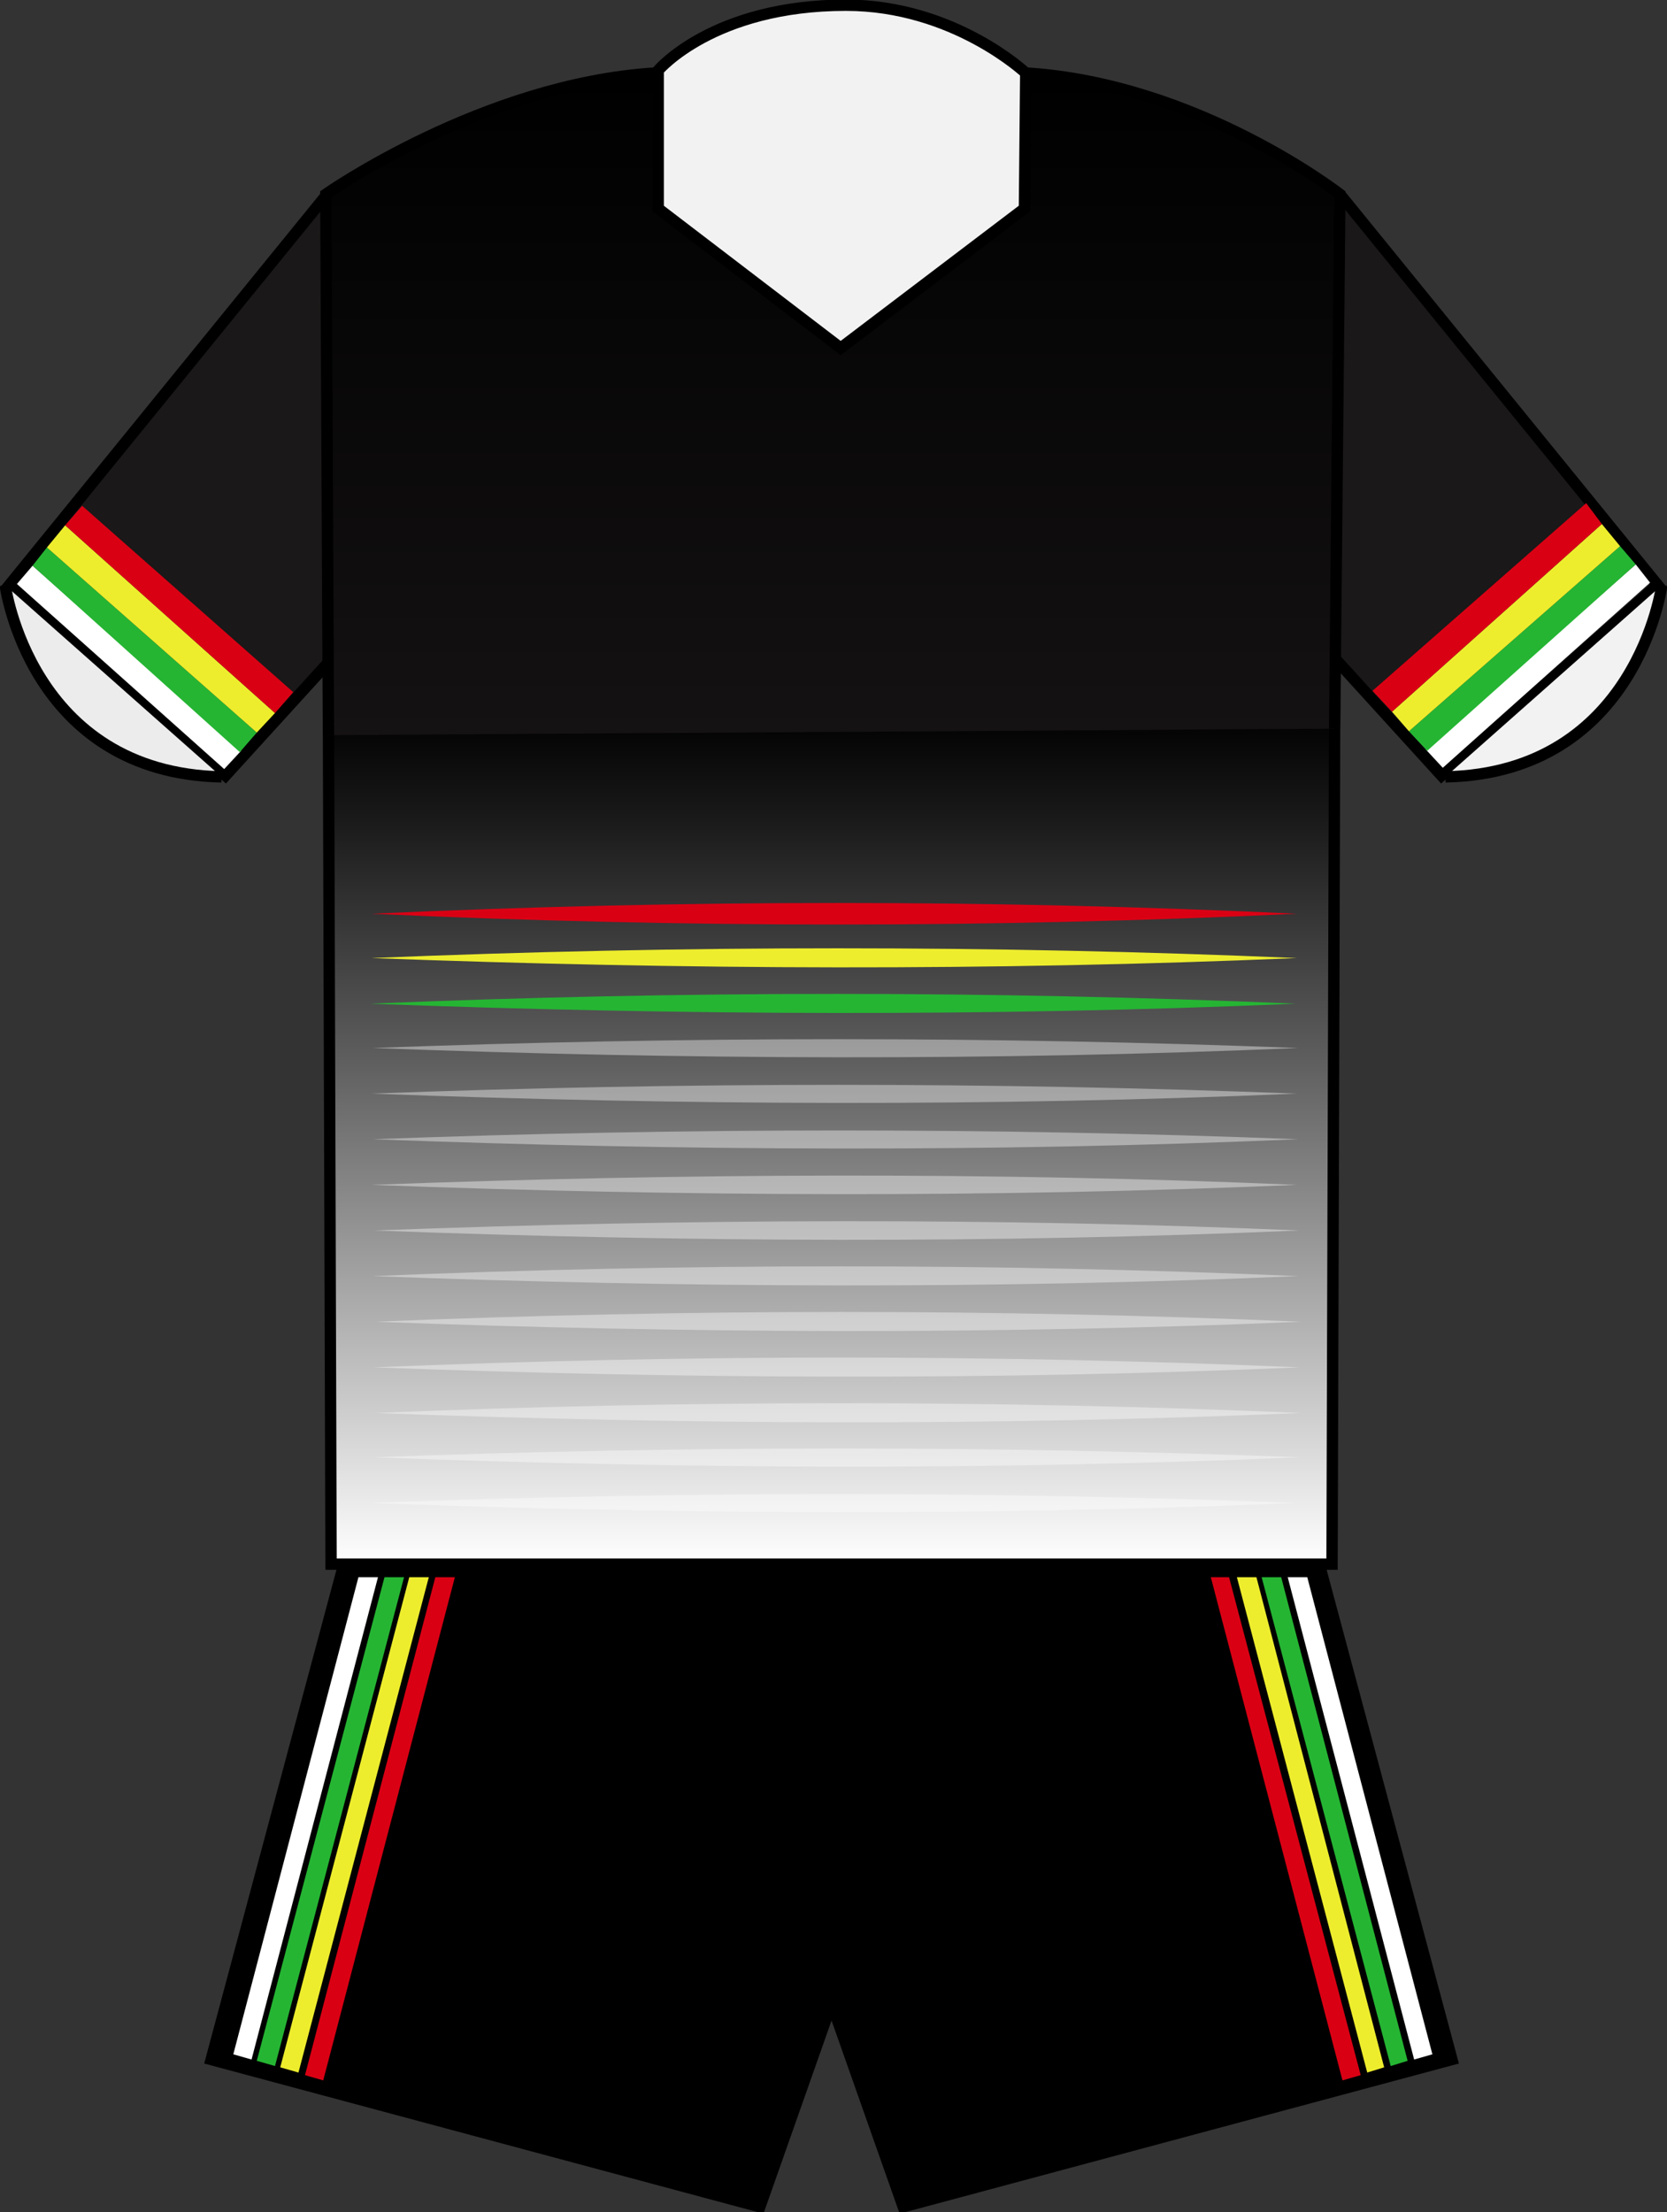
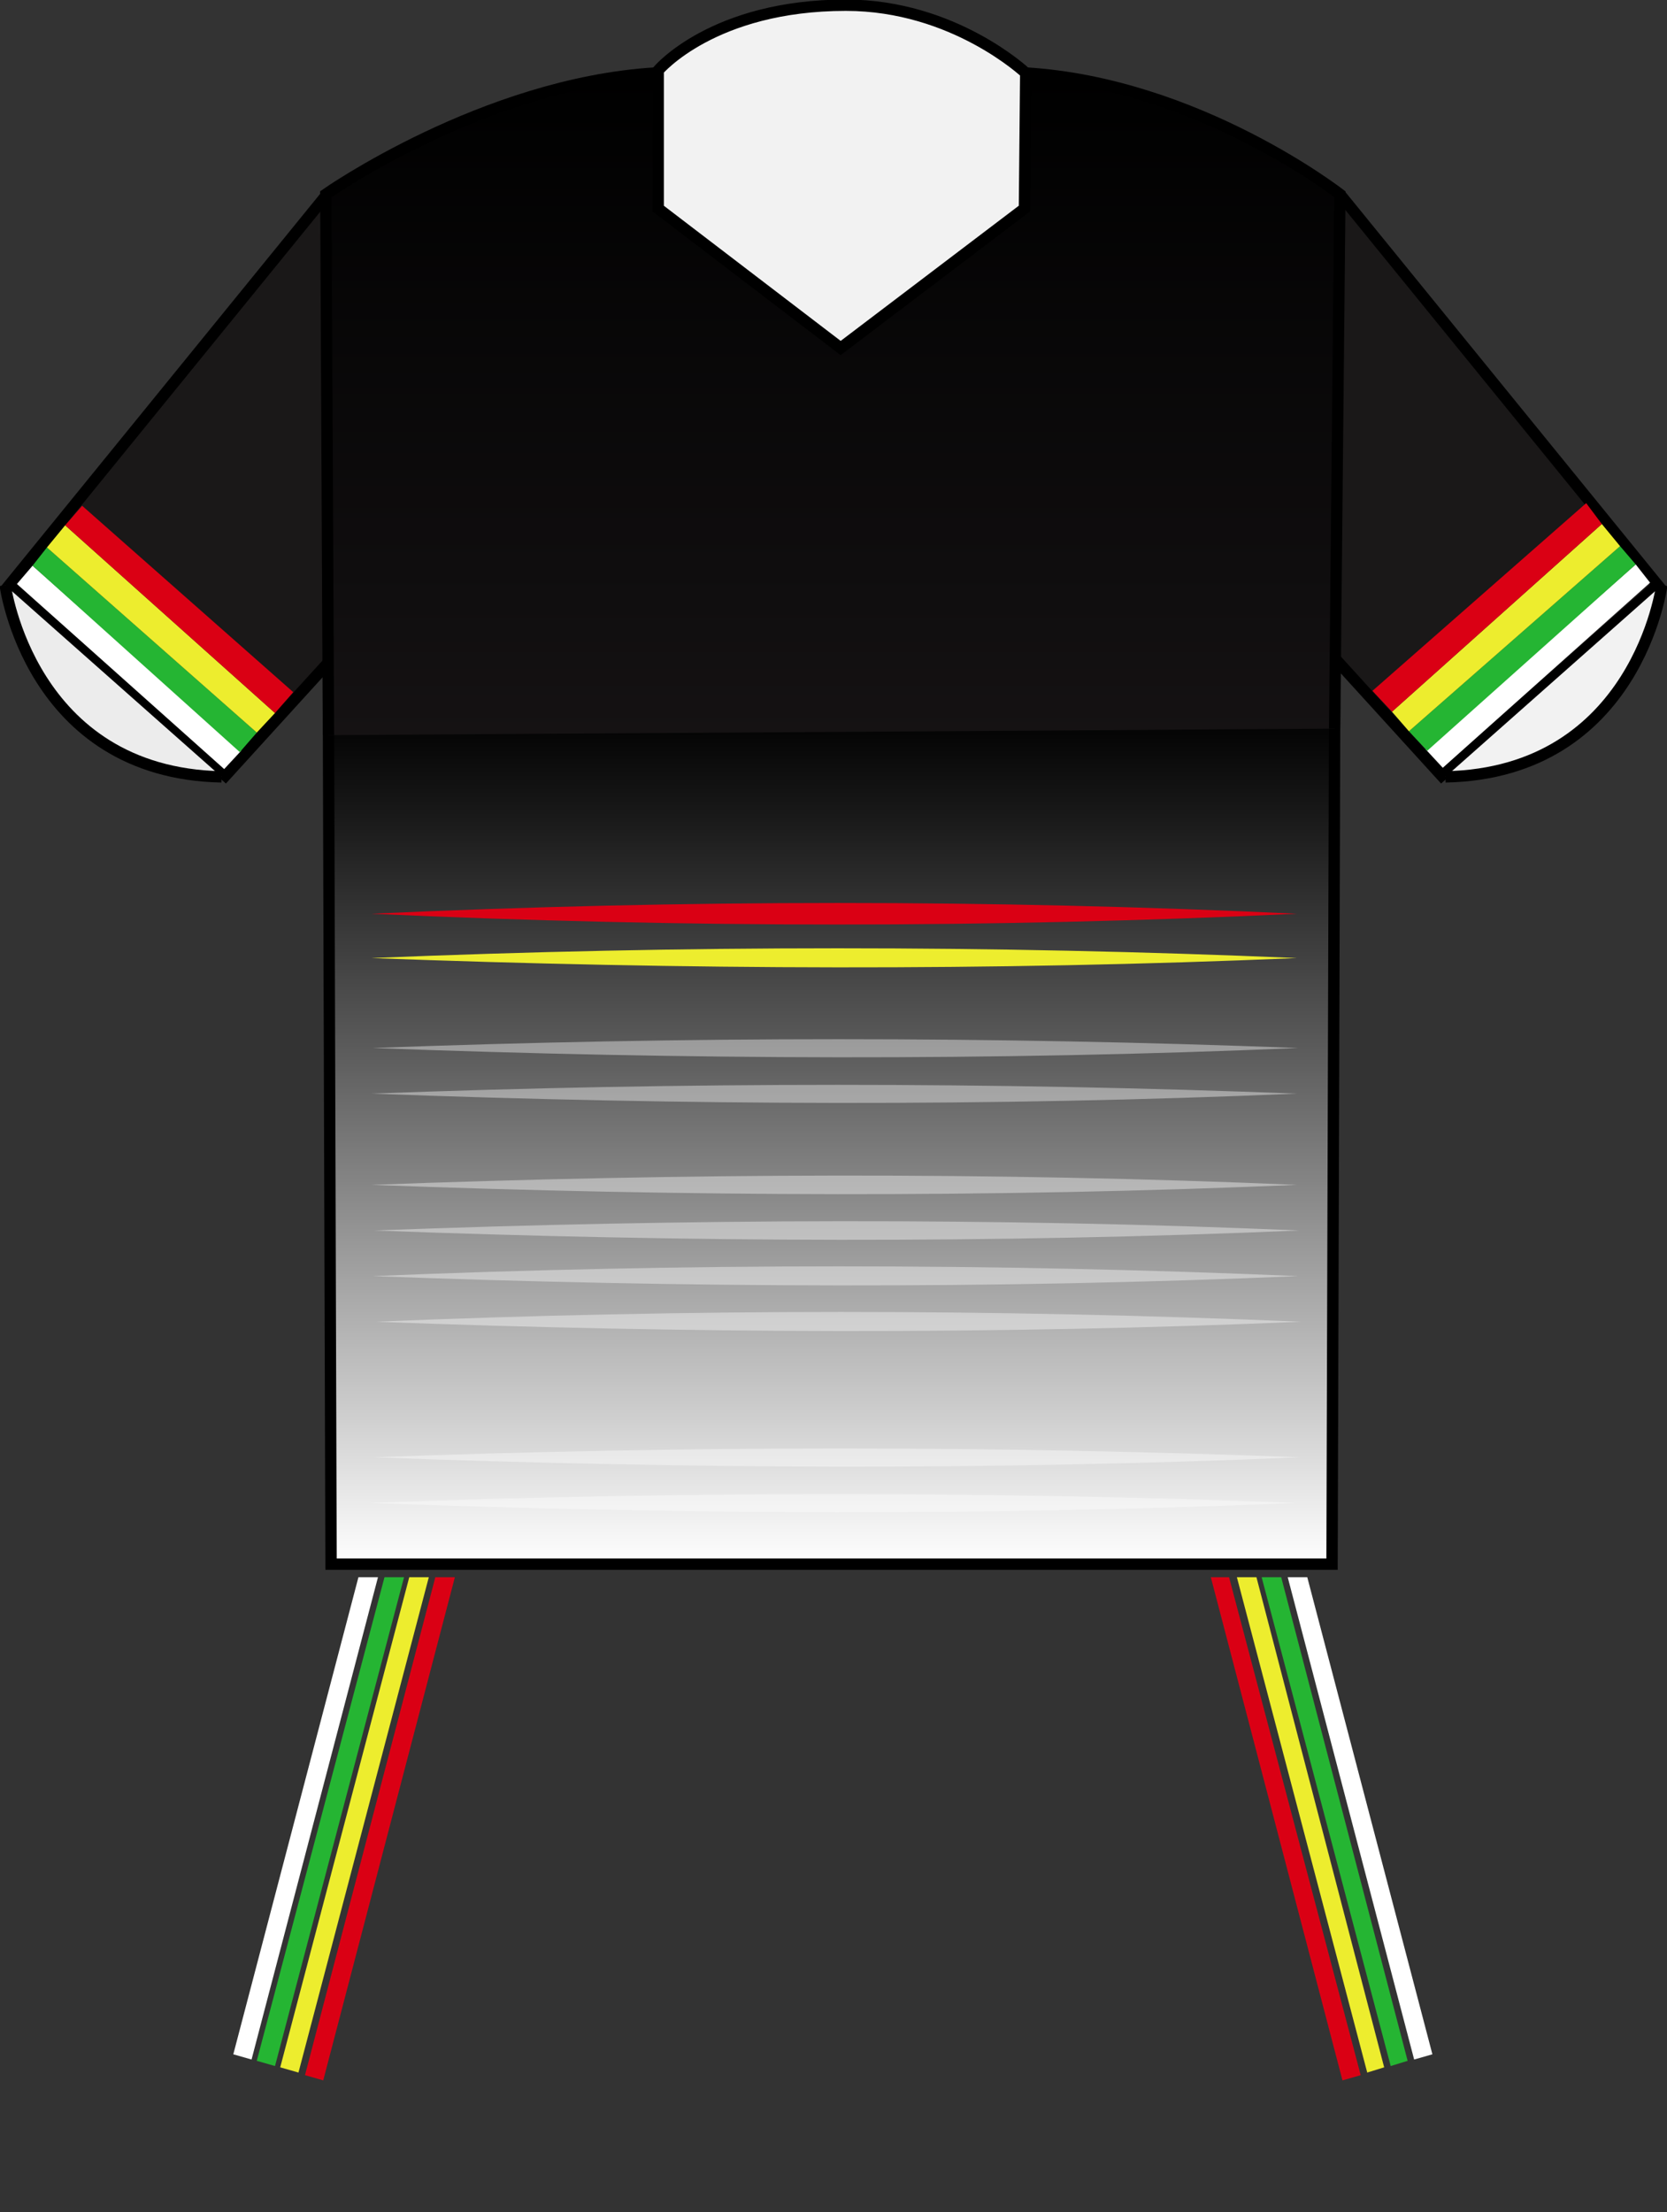
<svg xmlns="http://www.w3.org/2000/svg" xmlns:ns1="http://www.inkscape.org/namespaces/inkscape" xmlns:ns2="http://sodipodi.sourceforge.net/DTD/sodipodi-0.dtd" version="1.1" id="svg3333" ns1:output_extension="org.inkscape.output.svg.inkscape" ns1:version="0.45.1" ns2:docbase="C:\Users\jmd\Documents\Paulish\Rugby League\pics\jerseys\needs" ns2:docname="Penrith_Panthers_home_jersey_2007.svg" ns2:version="0.32" x="0px" y="0px" viewBox="0 0 127.9 169.7" style="enable-background:new 0 0 127.9 169.7;" xml:space="preserve">
  <rect x="0" y="0" width="127.9" height="169.7" fill="#333333" stroke="none" />
  <style type="text/css">
	.st0{stroke:#000000;stroke-width:0.871;}
	.st1{fill:#25B533;}
	.st2{fill:#EDED2E;}
	.st3{fill:#DA0014;}
	.st4{fill:#FFFFFF;}
	.st5{fill:url(#path2178_1_);stroke:#000000;stroke-width:0.871;}
	.st6{fill:#1A1818;stroke:#000000;stroke-width:0.871;}
	.st7{fill:#ECECEC;stroke:#000000;stroke-width:0.871;}
	.st8{fill:#F2F2F2;stroke:#000000;stroke-width:0.871;}
	.st9{opacity:0.4;fill:#FFFFFF;enable-background:new    ;}
	.st10{fill:url(#path2178_3_);stroke:#000000;stroke-width:0.871;}
</style>
-   <path id="path2248_1_" class="st0" d="M26.3,120.3L16.2,158l42.1,11.3l5.5-15.6l5.5,15.6l42.1-11.3l-10.1-37.7L26.3,120.3  L26.3,120.3z" />
  <polygon class="st1" points="98.3,121 96.8,121 106.7,158.5 108,158.1 " />
  <polygon class="st2" points="96.4,121 94.9,121 104.9,159 106.2,158.6 " />
  <polygon class="st3" points="94.3,121 92.9,121 103,159.6 104.4,159.2 " />
  <polygon class="st4" points="100.3,121 98.8,121 108.5,158 109.9,157.6 " />
  <polygon class="st1" points="29.5,121 31,121 21.1,158.5 19.7,158.1 " />
  <polygon class="st2" points="31.4,121 32.9,121 22.9,159 21.5,158.6 " />
  <polygon class="st3" points="33.4,121 34.9,121 24.8,159.6 23.4,159.2 " />
  <polygon class="st4" points="27.5,121 29,121 19.3,158 17.9,157.6 " />
  <linearGradient id="path2178_1_" gradientUnits="userSpaceOnUse" x1="63.8" y1="49.89" x2="63.8" y2="115.29" gradientTransform="matrix(1 0 0 -1 0 169.89)">
    <stop offset="0" style="stop-color:#FFFFFF" />
    <stop offset="0.175" style="stop-color:#CECECE" />
    <stop offset="0.585" style="stop-color:#606060" />
    <stop offset="0.868" style="stop-color:#1B1B1B" />
    <stop offset="1" style="stop-color:#000000" />
  </linearGradient>
  <path id="path2178" class="st5" d="M25.2,55.1l0.2,64.9h36.2H66h36.2l0.2-65.4L25.2,55.1z" />
  <ns2:namedview bordercolor="#666666" borderopacity="1.0" gridtolerance="10.0" guidetolerance="10.0" id="base" ns1:current-layer="svg3333" ns1:cx="161.12507" ns1:cy="96.594794" ns1:guide-bbox="true" ns1:pageopacity="0.0" ns1:pageshadow="2" ns1:window-height="850" ns1:window-width="1440" ns1:window-x="-8" ns1:window-y="-8" ns1:zoom="2.8284271" objecttolerance="10.0" pagecolor="#ffffff" showguides="true">
	</ns2:namedview>
  <path id="path2187" class="st0" d="M50.5,6.6v10.6l14,10.7l14.1-10.7V6.6L68,18.8h-6.5L50.5,6.6z" />
  <path id="path2176" class="st6" d="M25.1,14.9l-24.4,30l16.6,14.6l8.1-8.9" />
  <path id="path2208" class="st7" d="M0.4,44.9c0,0,1.9,14.4,16.6,14.7" />
  <path id="path2227" class="st6" d="M102.8,14.9l24.4,30l-16.6,14.6l-8.1-8.9" />
  <path id="path2229" class="st8" d="M127.5,44.9c0,0-1.9,14.4-16.6,14.7" />
  <rect x="25.4" y="49.6" transform="matrix(0.66 -0.751 0.751 0.66 -29.094 36.634)" class="st4" width="1.1" height="1.7" />
  <path class="st3" d="M28.5,70.1c24,1.1,47.6,1.1,71,0C76.2,69,52.5,69,28.5,70.1z" />
  <path class="st2" d="M28.5,73.5c24,0.9,47.6,1,71,0C76.2,72.5,52.5,72.5,28.5,73.5z" />
-   <path class="st1" d="M28.4,77c24,0.9,47.6,1,71,0C76.1,76,52.4,76,28.4,77z" />
  <path class="st9" d="M28.6,80.4c24,0.9,47.6,1,71,0C76.2,79.5,52.6,79.5,28.6,80.4z" />
  <path class="st9" d="M28.5,83.9c24,0.9,47.6,1,71,0C76.2,83,52.5,83,28.5,83.9z" />
-   <path class="st9" d="M28.6,87.4c24,0.9,47.6,1,71,0C76.3,86.5,52.6,86.5,28.6,87.4z" />
  <path class="st9" d="M28.5,90.9c24,0.9,47.6,1,71,0C76.2,89.9,52.5,90,28.5,90.9z" />
  <path class="st9" d="M28.7,94.4c24,0.9,47.6,1,71,0C76.4,93.4,52.7,93.5,28.7,94.4z" />
  <path class="st9" d="M28.6,97.9c24,0.9,47.6,1,71,0C76.3,96.9,52.6,96.9,28.6,97.9z" />
  <path class="st9" d="M28.8,101.4c24,0.9,47.6,1,71,0C76.4,100.4,52.8,100.4,28.8,101.4z" />
-   <path class="st9" d="M28.7,104.9c24,0.9,47.6,1,71,0C76.3,103.9,52.7,103.9,28.7,104.9z" />
-   <path class="st9" d="M28.8,108.4c24,0.9,47.6,1,71,0C76.5,107.4,52.8,107.4,28.8,108.4z" />
  <path class="st9" d="M28.7,111.8c24,0.9,47.6,1,71,0C76.4,110.9,52.7,110.9,28.7,111.8z" />
  <path class="st9" d="M28.4,115.3c24,0.9,47.6,1,71,0C76,114.4,52.3,114.4,28.4,115.3z" />
  <linearGradient id="path2178_3_" gradientUnits="userSpaceOnUse" x1="63.9" y1="113.427" x2="63.9" y2="164.227" gradientTransform="matrix(1 0 0 -1 0 169.89)">
    <stop offset="0" style="stop-color:#151213" />
    <stop offset="0.203" style="stop-color:#100E0F" />
    <stop offset="1" style="stop-color:#000000" />
  </linearGradient>
  <path id="path2178_2_" class="st10" d="M102.4,55.9l0.4-41c0,0-10.9-8.5-24.1-9.3H50.3C37.1,6.4,25,14.9,25,14.9l0.2,41.5" />
  <path id="path2204" class="st8" d="M50.5,5.4V16l14,10.7L78.6,16l0.1-10.4c0,0-5.5-5.2-13.8-5.2C54.7,0.4,50.5,5.4,50.5,5.4z" />
  <polygon class="st4" points="17.2,59 18.5,57.6 2.5,43.4 1.3,44.8 " />
  <polygon class="st1" points="2.5,43.4 18.4,57.7 19.7,56.2 3.6,42 " />
  <polygon class="st2" points="3.6,42 19.7,56.2 21.1,54.7 5,40.3 " />
  <polygon class="st3" points="5,40.3 21.1,54.7 22.5,53.1 6.3,38.8 " />
  <polygon class="st4" points="110.7,58.9 109.4,57.5 125.5,43.3 126.6,44.7 " />
  <polygon class="st1" points="125.5,43.3 109.5,57.6 108.1,56.1 124.3,41.9 " />
  <polygon class="st2" points="124.3,41.9 108.1,56.1 106.8,54.6 122.9,40.2 " />
  <polygon class="st3" points="122.9,40.2 106.8,54.6 105.3,53 121.7,38.6 " />
</svg>